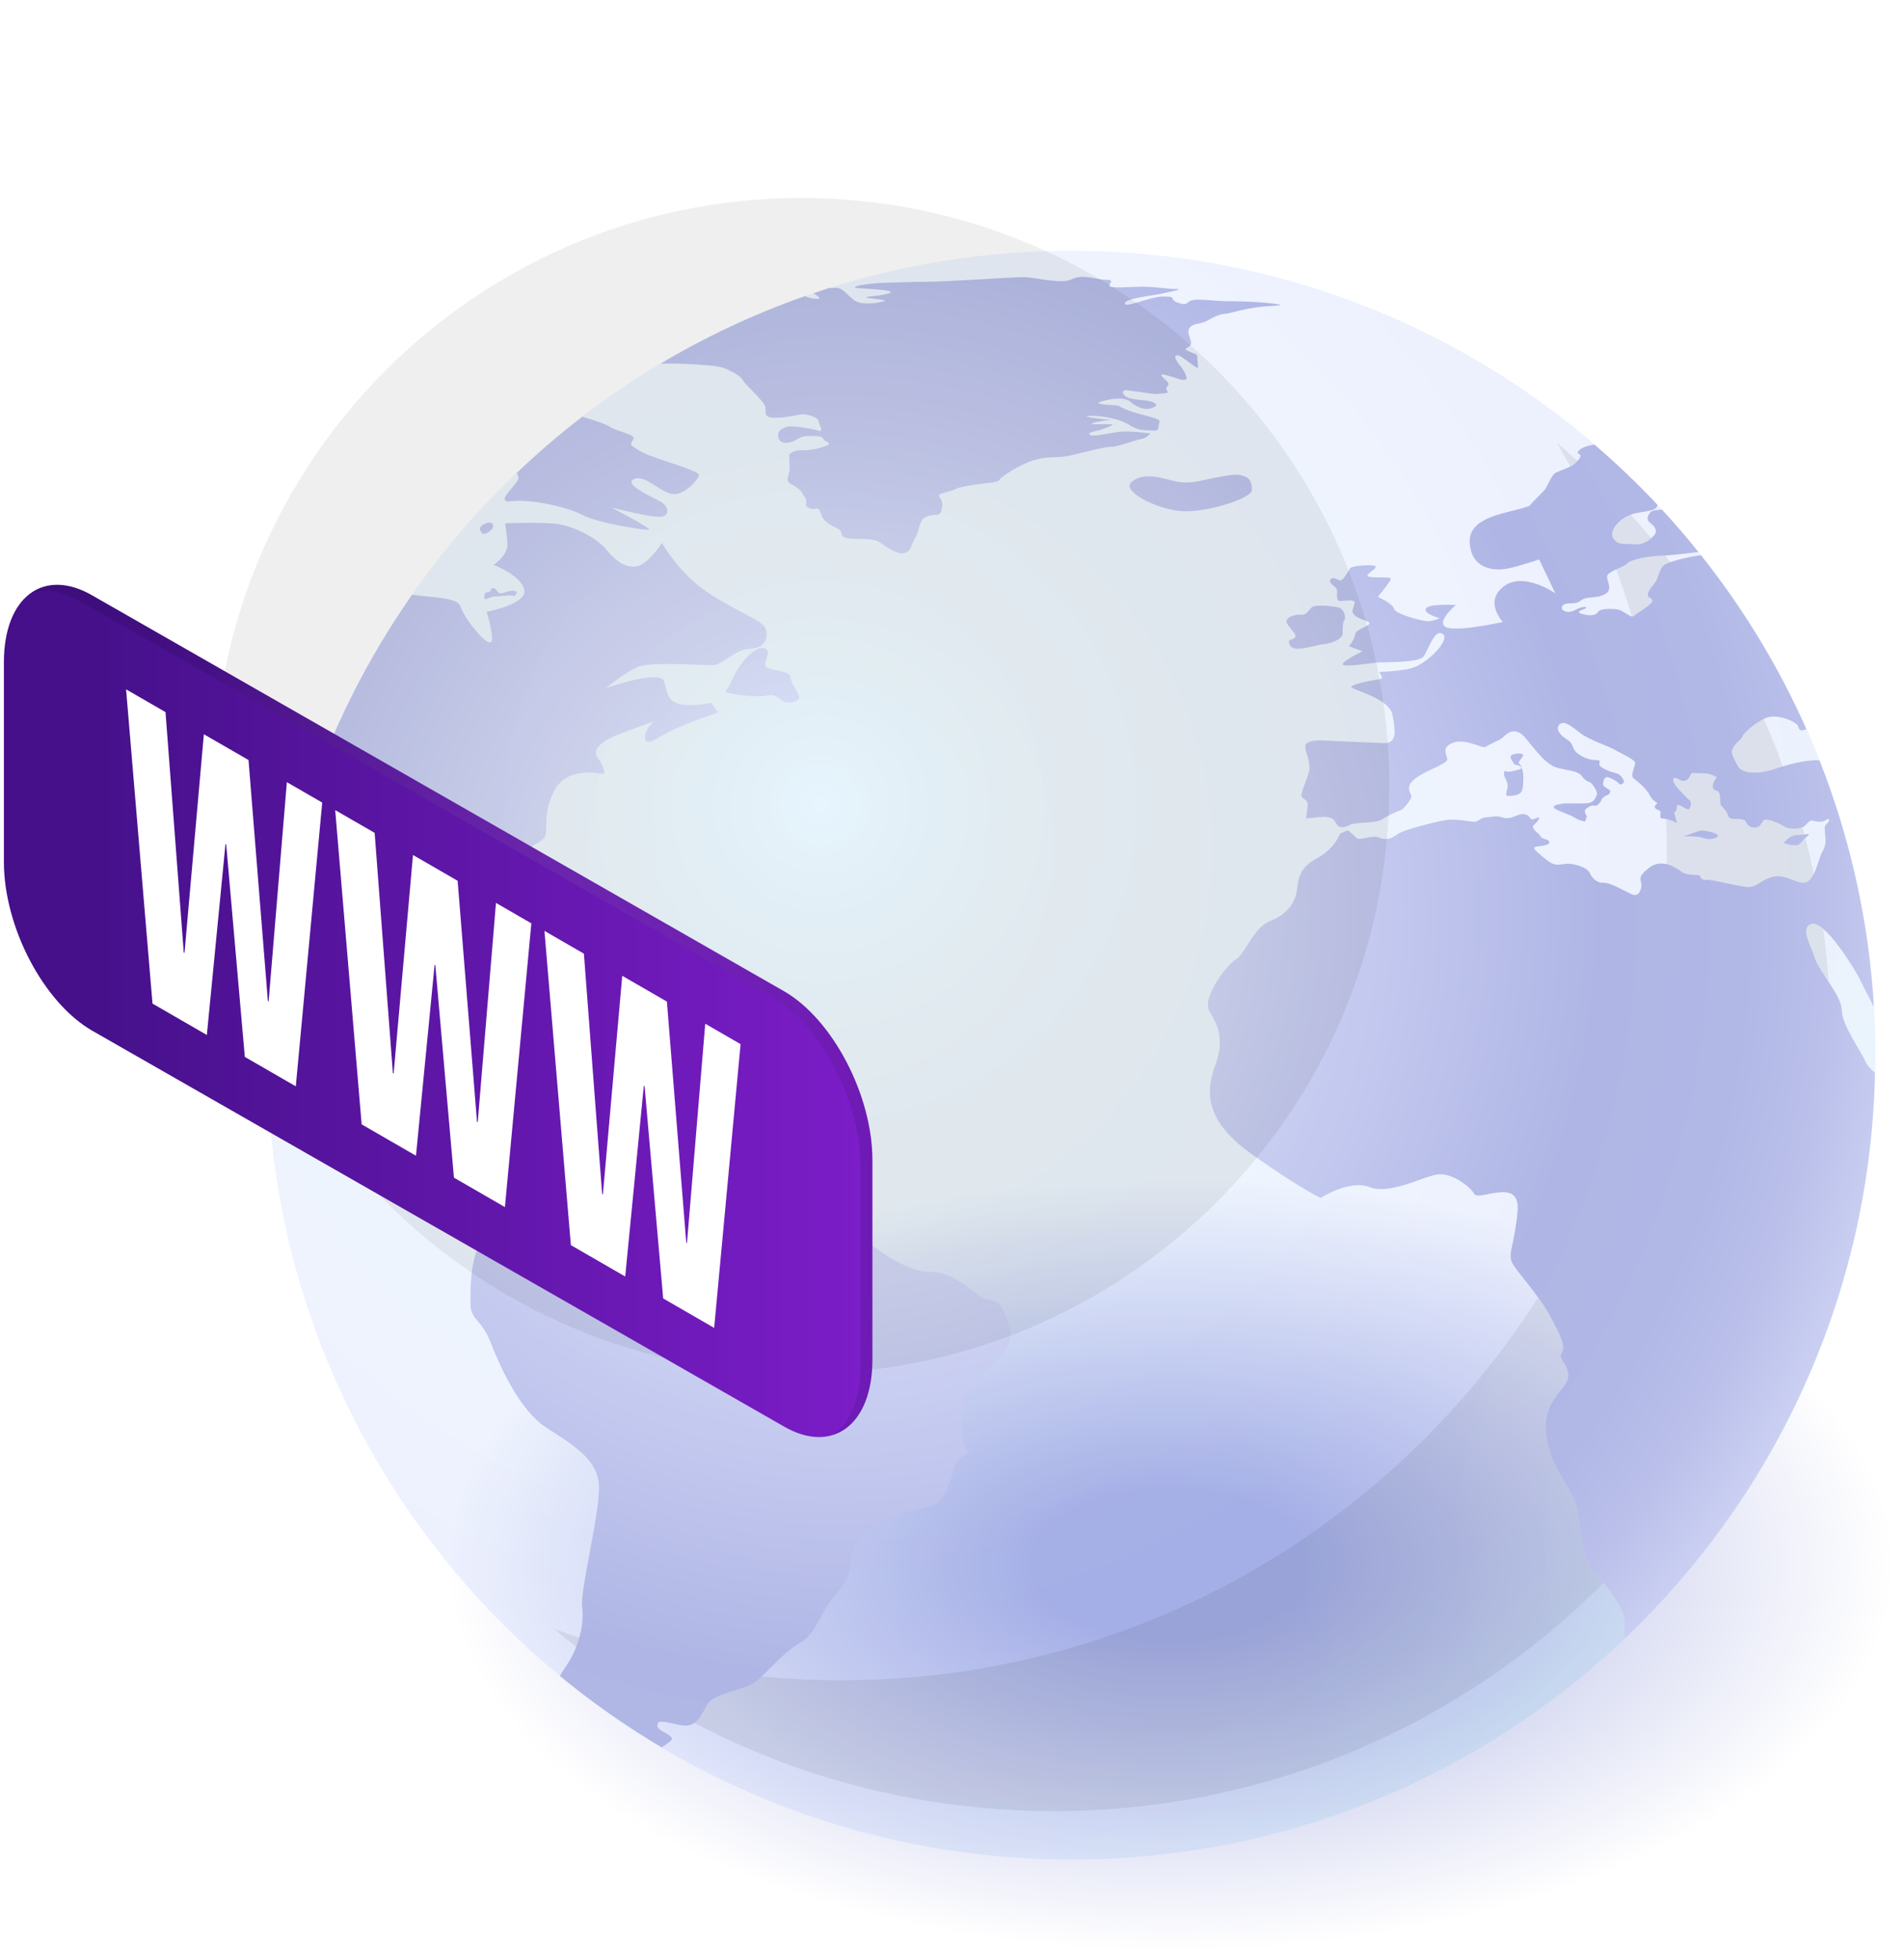
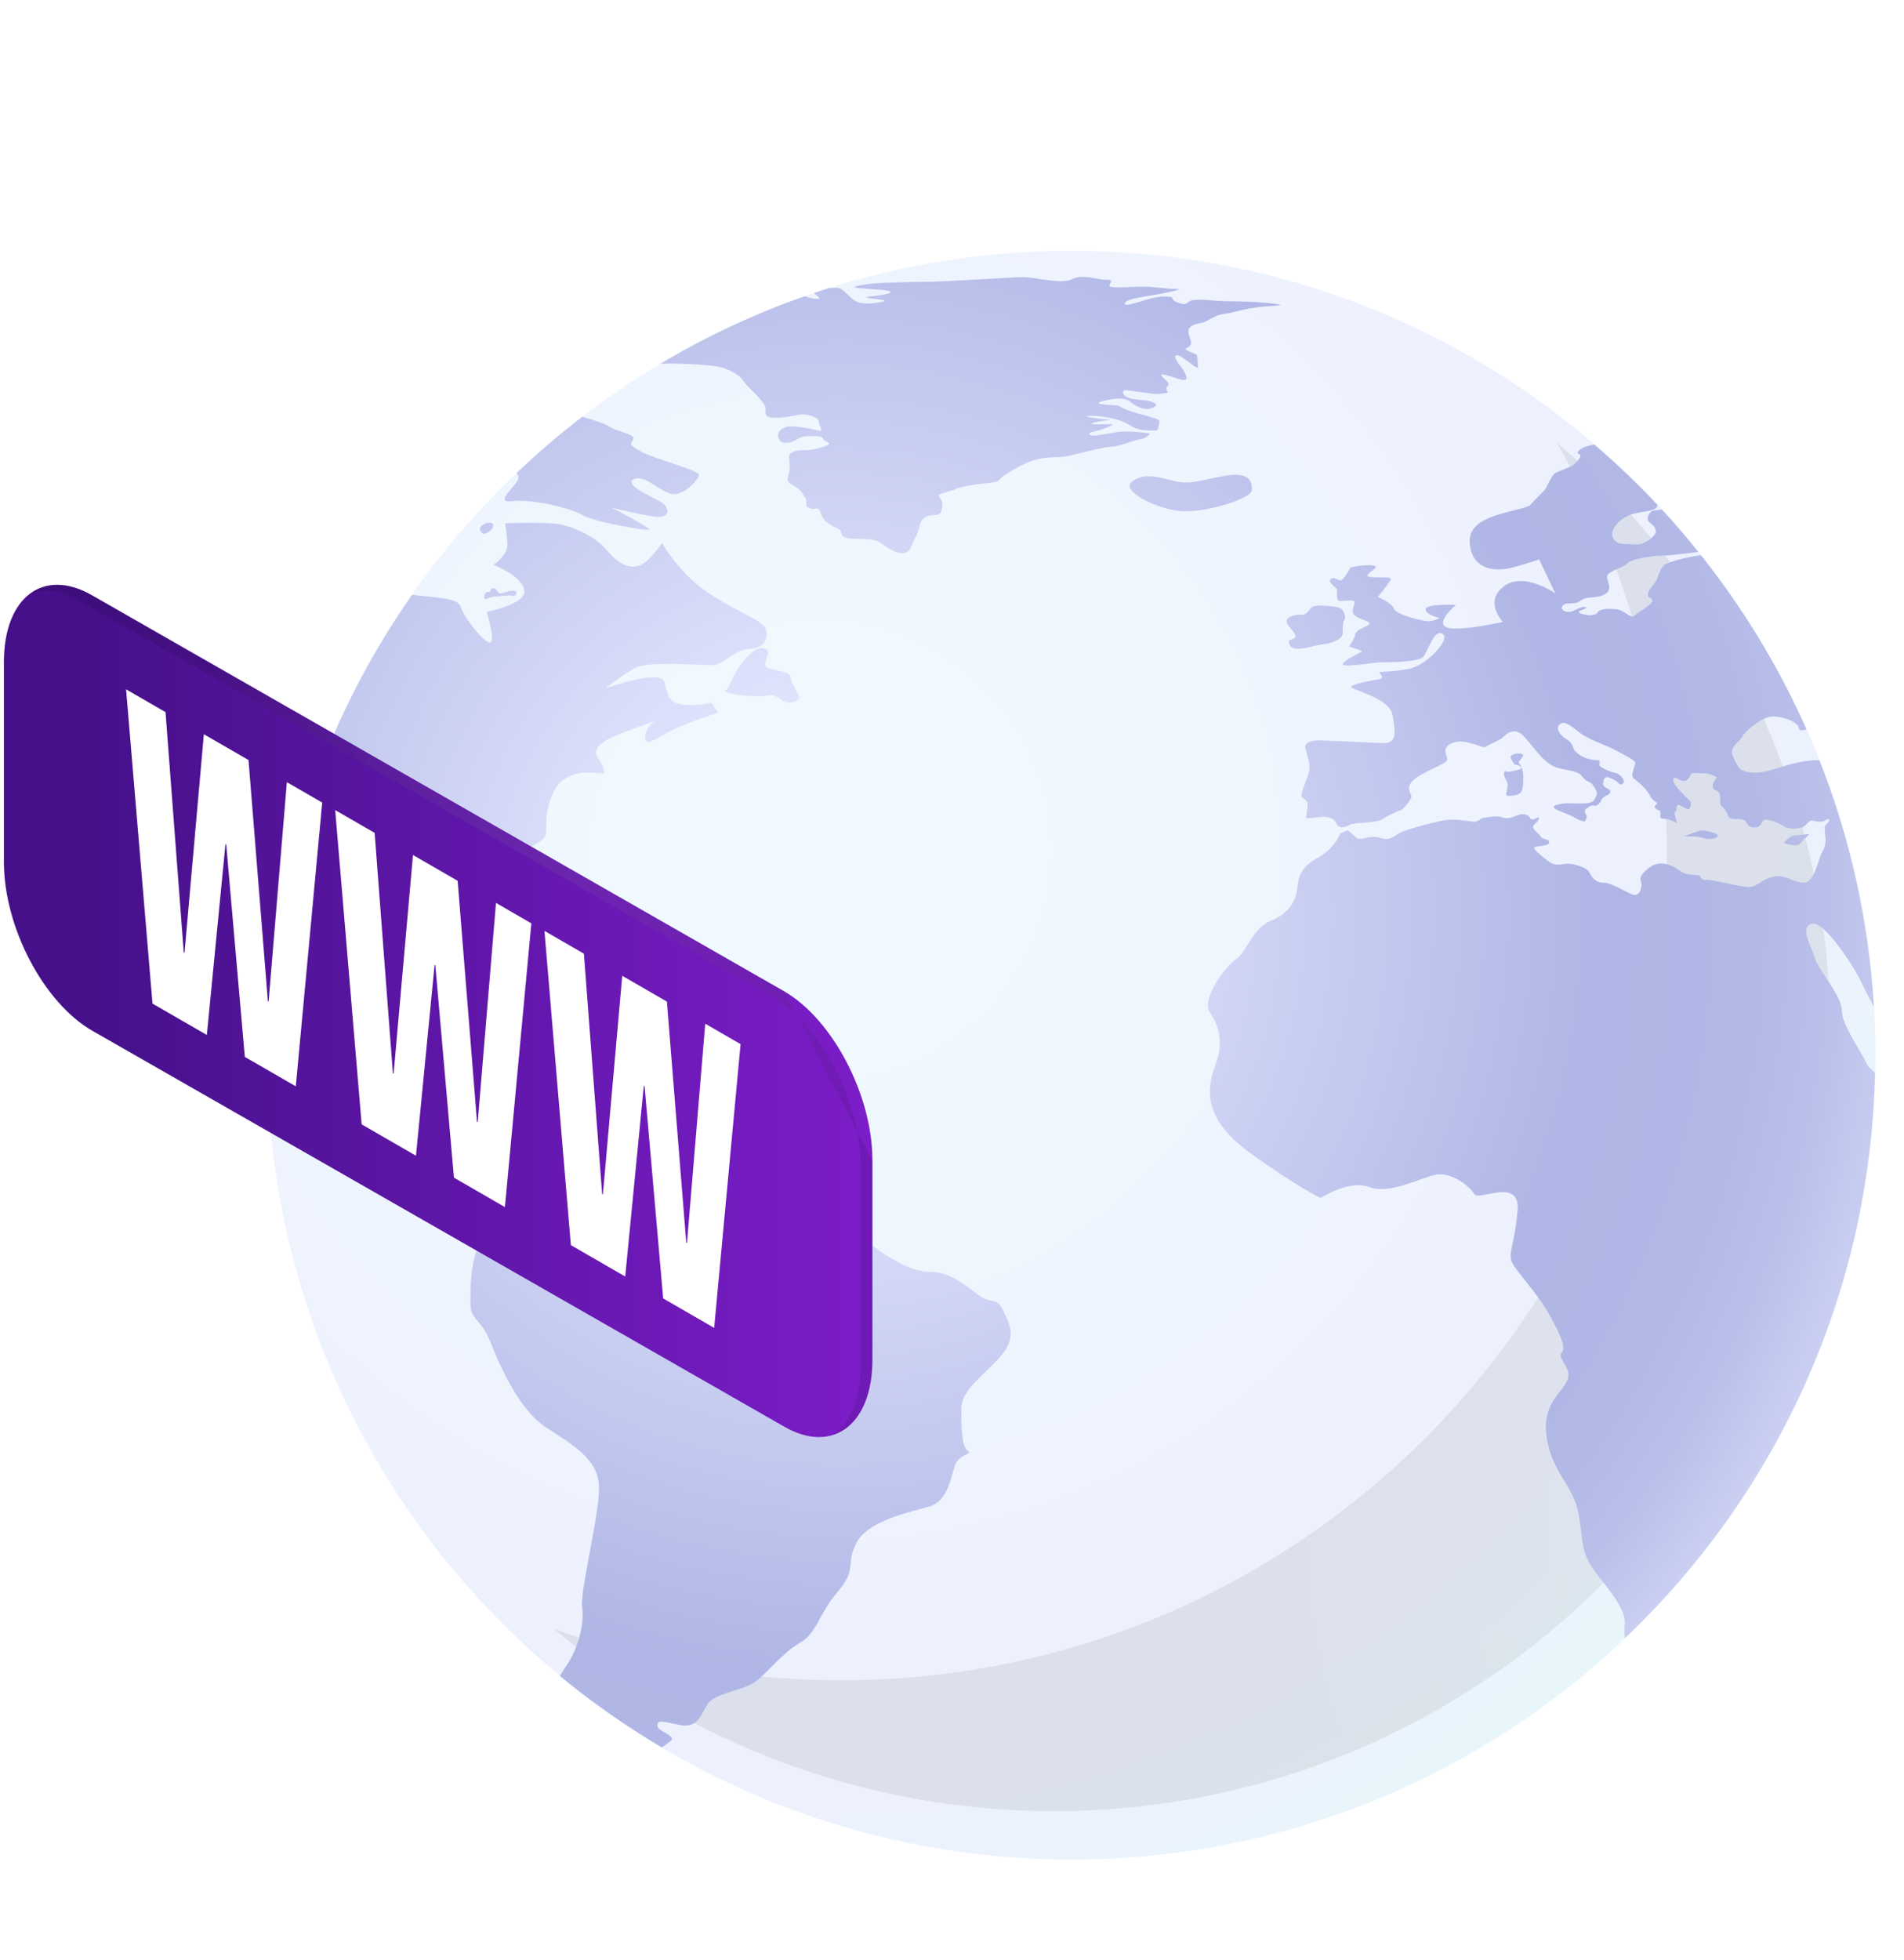
<svg xmlns="http://www.w3.org/2000/svg" width="103" height="106" viewBox="0 0 103 106" fill="none">
-   <path d="M63.337 105.627C84.829 105.627 102.252 96.222 102.252 84.619C102.252 73.017 84.829 63.611 63.337 63.611C41.845 63.611 24.422 73.017 24.422 84.619C24.422 96.222 41.845 105.627 63.337 105.627Z" fill="url(#paint0_radial_1080_975)" />
  <path d="M57.956 100.572C81.982 100.572 101.459 81.096 101.459 57.069C101.459 33.043 81.982 13.566 57.956 13.566C33.93 13.566 14.453 33.043 14.453 57.069C14.453 81.096 33.93 100.572 57.956 100.572Z" fill="url(#paint1_radial_1080_975)" fill-opacity="0.1" />
  <path opacity="0.7" d="M84.222 23.945C87.999 30.501 90.172 38.099 90.172 46.208C90.172 70.879 70.173 90.878 45.502 90.878C40.042 90.878 34.813 89.895 29.977 88.102C37.283 94.247 46.706 97.955 57.001 97.955C80.206 97.955 99.018 79.143 99.018 55.938C99.018 43.121 93.271 31.652 84.222 23.945Z" fill="url(#paint2_radial_1080_975)" fill-opacity="0.1" />
  <path d="M23.037 53.535C23.037 53.535 24.258 53.847 25.041 53.785C25.824 53.722 26.168 53.974 27.421 54.944C28.674 55.914 29.738 54.694 29.738 54.694C29.738 54.694 27.891 53.722 26.545 53.066C25.197 52.407 23.037 53.535 23.037 53.535ZM41.416 35.093C40.885 34.847 40.226 35.718 39.913 36.188C39.6 36.658 39.475 37.191 39.255 37.347C39.036 37.504 40.633 37.691 41.134 37.66C41.635 37.63 41.791 37.472 42.198 37.816C42.605 38.16 43.231 37.941 43.231 37.722C43.231 37.504 42.793 36.971 42.762 36.627C42.731 36.282 41.979 36.313 41.541 36.126C41.103 35.938 41.823 35.281 41.416 35.093ZM28.923 52.658C28.86 52.44 27.952 53.002 27.796 52.44C27.639 51.876 27.264 51.124 27.264 51.124L26.638 51.093C26.607 51.626 27.108 52.972 28.109 53.347C29.111 53.722 28.986 52.877 28.923 52.658ZM31.96 55.946C33.091 55.946 34.934 55.696 35.78 56.102C36.625 56.508 37.534 57.322 37.534 57.322C37.534 57.322 37.283 56.071 34.81 55.6C32.336 55.13 30.489 54.786 30.489 54.786C30.489 54.786 30.896 55.224 30.645 55.444C30.395 55.663 29.705 55.913 29.705 55.913L31.49 56.352C31.491 56.353 31.616 55.946 31.96 55.946ZM52.876 70.004C52.093 69.409 51.342 68.784 50.246 68.784C49.15 68.784 47.71 67.751 47.334 67.469C46.958 67.186 45.956 66.654 45.581 65.841C45.205 65.026 43.201 63.679 42.763 63.304C42.325 62.928 41.041 63.336 39.476 62.303C37.91 61.27 39.163 61.019 37.315 60.736C35.468 60.455 34.904 60.706 33.902 60.611C32.9 60.517 32.274 59.609 31.459 59.609C30.645 59.609 28.829 61.237 28.422 61.55C28.015 61.864 27.921 61.708 27.201 61.269C26.481 60.831 25.98 61.77 24.728 61.175C23.475 60.58 25.229 57.886 25.26 57.449C25.291 57.011 24.697 57.136 23.632 57.261C22.568 57.386 20.939 57.48 20.939 57.48C20.939 57.48 21.033 56.572 21.158 55.819C21.283 55.068 22.254 54.316 21.784 53.691C21.315 53.065 19.999 53.596 19.279 54.004C18.559 54.41 18.653 56.227 16.711 55.788C14.77 55.35 15.302 52.157 15.396 51.562C15.49 50.967 15.365 50.529 16.116 49.84C16.868 49.151 18.684 49.432 19.56 49.401C20.437 49.37 21.22 48.712 21.94 48.525C22.661 48.337 23.286 49.056 24.1 50.059C24.914 51.06 24.319 52.062 24.319 52.062C24.319 52.062 25.697 52.157 26.261 51.498C26.824 50.842 25.822 48.337 26.073 47.615C26.323 46.895 29.204 45.706 29.454 45.298C29.704 44.892 29.298 44.108 29.987 42.763C30.676 41.416 32.46 41.855 32.617 41.855C32.773 41.855 32.648 41.416 32.335 40.978C32.022 40.541 32.523 40.164 33.024 39.913C33.525 39.663 35.404 39.005 35.404 39.005C35.404 39.005 34.872 39.382 34.903 39.913C34.934 40.446 35.592 39.85 36.469 39.444C37.345 39.038 38.849 38.536 38.849 38.536L38.473 38.005C38.473 38.005 37.596 38.224 36.876 38.099C36.156 37.974 36.125 37.597 35.937 36.877C35.749 36.157 32.775 37.222 32.775 37.222C32.775 37.222 33.715 36.44 34.434 36.096C35.154 35.752 38.066 36.002 38.598 35.971C39.13 35.94 39.725 35.126 40.571 35.093C41.417 35.062 41.573 34.435 41.417 33.998C41.261 33.559 39.977 33.153 38.348 32.087C36.72 31.023 35.812 29.363 35.812 29.363C35.812 29.363 35.311 30.146 34.779 30.491C34.247 30.834 33.526 30.616 32.869 29.802C32.212 28.988 30.896 28.424 30.083 28.329C29.269 28.235 27.327 28.299 27.327 28.299C27.327 28.299 27.39 28.706 27.452 29.363C27.515 30.021 26.701 30.553 26.701 30.553C26.701 30.553 28.204 31.117 28.361 31.901C28.518 32.684 26.326 33.09 26.326 33.09C26.326 33.09 26.827 34.718 26.514 34.751C26.201 34.782 25.136 33.467 24.917 32.809C24.754 32.319 23.565 32.334 22.296 32.166C17.371 39.203 14.468 47.761 14.453 56.998C15.567 57.319 16.606 57.523 17.058 57.483C18.122 57.389 17.684 58.047 19.719 58.83C21.754 59.612 22.475 60.458 23.007 61.334C23.539 62.212 25.449 63.026 26.295 62.462C27.14 61.898 27.359 62.462 27.798 63.776C28.237 65.091 27.172 65.874 26.295 66.782C25.418 67.691 25.449 69.632 25.449 70.508C25.449 71.385 26.044 71.355 26.514 72.543C26.984 73.734 28.048 76.239 29.551 77.21C31.054 78.18 32.307 78.931 32.4 80.309C32.494 81.688 31.367 86.008 31.492 86.916C31.617 87.825 31.304 89.109 30.647 90.079C30.486 90.317 30.371 90.493 30.289 90.647C32.018 92.073 33.864 93.362 35.802 94.511C35.937 94.41 36.078 94.309 36.22 94.212C36.721 93.867 35.562 93.68 35.562 93.335C35.562 92.99 35.844 93.115 36.815 93.303C37.786 93.492 37.942 92.647 38.318 92.114C38.694 91.582 40.197 91.424 40.823 90.987C41.449 90.549 42.326 89.389 43.265 88.858C44.205 88.326 44.267 87.323 45.332 86.07C46.396 84.819 45.708 84.662 46.334 83.441C46.96 82.219 49.371 81.749 50.31 81.468C51.25 81.186 51.437 79.933 51.656 79.275C51.875 78.618 52.658 78.68 52.345 78.462C52.032 78.243 52.001 77.24 52.001 76.207C52.001 75.174 53.16 74.454 54.099 73.389C55.039 72.325 54.631 71.636 54.255 70.853C53.878 70.067 53.659 70.6 52.876 70.004ZM26.084 28.84C26.19 28.97 26.669 28.695 26.679 28.445C26.689 28.194 26.356 28.256 26.178 28.351C26 28.445 25.907 28.579 25.98 28.684C26.053 28.788 25.99 28.727 26.084 28.84ZM26.366 32.025C26.211 32.032 26.178 32.255 26.21 32.368C26.241 32.483 26.502 32.264 26.752 32.264C27.003 32.264 27.66 32.16 27.744 32.233C27.827 32.306 28.12 31.994 27.807 31.951C27.494 31.91 27.066 32.203 26.961 32.045C26.857 31.89 26.742 31.764 26.617 31.826C26.492 31.89 26.616 32.014 26.366 32.025ZM27.702 27.108C28.767 26.983 30.802 27.453 31.522 27.86C32.242 28.267 35.06 28.736 35.123 28.643C35.186 28.549 33.088 27.453 33.088 27.453C33.088 27.453 35.029 27.954 35.655 27.954C36.282 27.954 36.188 27.39 35.749 27.14C35.31 26.89 33.714 26.201 34.277 25.919C34.84 25.637 35.592 26.515 36.281 26.703C36.97 26.89 37.784 25.919 37.815 25.701C37.846 25.482 36.312 25.075 35.153 24.637C34.714 24.471 34.423 24.291 34.185 24.101C34.005 23.956 34.396 23.767 34.234 23.613C34.047 23.434 33.305 23.29 33.023 23.102C32.78 22.939 32.206 22.744 31.502 22.541C30.263 23.491 29.079 24.509 27.95 25.584C28.013 25.677 28.052 25.77 28.044 25.858C28.015 26.232 26.637 27.233 27.702 27.108ZM82.12 41.636C81.713 41.73 82.057 41.667 81.713 41.73C81.369 41.794 81.431 41.575 81.369 41.794C81.307 42.013 81.557 42.2 81.557 42.483C81.557 42.764 81.369 43.047 81.588 43.047C81.807 43.047 82.151 43.016 82.277 42.858C82.402 42.702 82.402 42.327 82.402 42.169C82.402 42.013 82.433 42.013 82.371 41.7C82.309 41.386 82.152 41.261 82.152 41.261C82.183 41.074 82.622 40.791 82.246 40.761C81.87 40.73 81.714 40.855 81.714 40.949C81.714 41.042 81.933 41.355 81.933 41.355L82.121 41.386C82.12 41.386 82.527 41.542 82.12 41.636ZM92.923 45.175C92.86 45.019 92.109 44.892 91.983 44.925C91.858 44.956 91.075 45.237 91.075 45.237C91.294 45.237 91.826 45.206 92.171 45.331C92.515 45.456 92.986 45.331 92.923 45.175ZM97.588 45.395C97.588 45.395 97.932 45.112 97.838 45.112C97.744 45.112 97.306 45.175 97.118 45.175C96.93 45.175 96.68 45.395 96.68 45.395L96.492 45.583C96.742 45.708 97.118 45.739 97.243 45.708C97.369 45.675 97.588 45.395 97.588 45.395ZM70.035 34.498C69.879 34.654 69.596 34.529 69.784 34.904C70.002 35.34 71.13 34.873 71.601 34.842C72.071 34.81 72.634 34.529 72.634 34.278C72.634 34.028 72.634 33.62 72.728 33.526C72.822 33.432 72.728 32.962 72.446 32.868C72.164 32.775 71.162 32.681 70.974 32.837C70.786 32.995 70.692 33.276 70.411 33.245C70.129 33.214 69.378 33.37 69.659 33.776C69.941 34.184 70.191 34.342 70.035 34.498ZM62.223 23.445C62.223 23.445 61.111 23.273 60.454 23.366C59.796 23.46 59.108 23.648 58.951 23.508C58.794 23.366 59.421 23.303 59.561 23.241C59.702 23.178 60.422 22.959 60.077 22.945C59.733 22.928 58.825 22.991 59.107 22.881C59.389 22.771 60.344 22.694 60.03 22.694C59.717 22.694 58.261 22.506 58.966 22.489C59.67 22.474 60.61 22.694 60.97 22.913C61.33 23.131 61.58 23.273 62.019 23.273C62.458 23.273 62.645 23.366 62.661 23.116C62.677 22.866 62.849 22.756 62.536 22.646C62.223 22.537 61.8 22.427 61.503 22.349C61.206 22.271 60.564 22.02 60.548 21.959C60.532 21.895 58.904 21.912 59.608 21.707C60.313 21.505 60.908 21.505 61.158 21.738C61.408 21.974 61.909 22.209 62.27 22.084C62.63 21.959 62.63 21.849 62.286 21.724C61.941 21.599 61.127 21.66 60.861 21.41C60.595 21.16 60.877 21.098 60.877 21.098L62.521 21.317C62.521 21.317 63.163 21.27 63.178 21.223C63.194 21.175 62.99 21.05 63.162 20.878C63.334 20.706 63.021 20.566 62.849 20.346C62.677 20.128 63.334 20.363 63.538 20.424C63.741 20.488 64.305 20.721 64.165 20.331C64.024 19.939 63.82 19.782 63.695 19.578C63.57 19.375 63.492 19.218 63.711 19.218C63.931 19.218 64.807 20.049 64.807 19.86C64.807 19.672 64.76 19.345 64.76 19.25C64.76 19.155 64.651 19.155 64.275 18.983C63.899 18.811 64.431 18.843 64.431 18.561C64.431 18.279 64.165 17.965 64.353 17.73C64.541 17.495 64.823 17.526 65.104 17.433C65.386 17.338 65.761 17.026 66.216 16.979C66.67 16.931 66.764 16.837 67.703 16.666C68.643 16.494 69.864 16.556 68.94 16.43C68.017 16.305 66.78 16.29 66.294 16.29C65.808 16.29 64.807 16.148 64.478 16.242C64.149 16.337 64.259 16.572 63.711 16.367C63.163 16.163 63.742 16.038 62.96 16.038C62.177 16.038 60.831 16.697 60.847 16.415C60.863 16.133 62.334 15.992 62.757 15.898C63.18 15.803 64.119 15.632 63.649 15.632C63.179 15.632 62.444 15.507 61.817 15.507C61.191 15.507 60.032 15.617 60.017 15.46C60.001 15.303 60.33 15.13 59.829 15.13C59.328 15.13 58.577 14.802 57.997 15.1C57.418 15.396 55.993 14.989 55.383 14.989C54.772 14.989 51.109 15.241 50.201 15.241C49.293 15.241 48.291 15.287 47.681 15.303C47.071 15.319 45.724 15.523 46.444 15.585C47.165 15.649 48.417 15.68 48.15 15.836C47.884 15.992 46.82 16.024 46.866 16.087C46.913 16.149 48.197 16.212 47.79 16.305C47.383 16.399 46.553 16.541 46.146 16.195C45.739 15.851 45.567 15.569 45.238 15.569C45.151 15.569 45.006 15.573 44.843 15.581C44.565 15.668 44.292 15.767 44.017 15.86C44.211 16.003 44.472 16.163 44.252 16.163C44.014 16.163 43.777 16.127 43.539 16.02C40.802 16.982 38.19 18.206 35.734 19.669C36.477 19.657 37.11 19.674 37.739 19.716C38.412 19.764 38.929 19.811 39.242 19.936C39.555 20.061 40.072 20.328 40.197 20.578C40.322 20.828 41.356 21.704 41.403 22.017C41.45 22.331 41.262 22.596 41.951 22.596C42.64 22.596 43.219 22.393 43.47 22.409C43.72 22.424 44.268 22.566 44.284 22.785C44.3 23.003 44.628 23.395 44.253 23.285C43.877 23.175 42.844 23.003 42.578 23.081C42.312 23.16 42.124 23.285 42.093 23.474C42.062 23.662 42.14 24.021 42.641 23.944C43.142 23.866 43.173 23.584 43.737 23.584C44.3 23.584 44.473 23.584 44.551 23.756C44.629 23.927 45.193 23.959 44.551 24.163C43.909 24.366 43.628 24.351 43.299 24.351C42.97 24.351 42.688 24.538 42.688 24.633C42.688 24.727 42.719 25.07 42.719 25.352C42.719 25.634 42.5 25.916 42.672 26.088C42.844 26.261 43.22 26.355 43.392 26.668C43.564 26.98 43.58 26.84 43.611 27.09C43.642 27.34 43.501 27.357 43.83 27.497C44.159 27.639 44.237 27.262 44.425 27.826C44.613 28.39 45.333 28.532 45.459 28.688C45.584 28.843 45.396 29.078 46.007 29.125C46.617 29.172 47.26 29.095 47.635 29.36C48.011 29.627 48.559 30.018 48.935 29.909C49.311 29.799 49.264 29.502 49.53 29.047C49.796 28.593 49.671 28.14 50.14 27.936C50.61 27.733 50.876 28.061 50.97 27.419C51.064 26.777 50.359 26.84 51.236 26.605C52.113 26.37 51.299 26.495 52.269 26.293C53.24 26.09 53.944 26.151 54.069 25.948C54.194 25.744 55.353 25.009 56.12 24.837C56.887 24.665 57.2 24.79 57.842 24.648C58.484 24.508 59.799 24.148 60.112 24.163C60.425 24.18 61.333 23.82 61.693 23.756C62.05 23.695 62.223 23.445 62.223 23.445ZM67.718 26.514C67.749 26.044 67.592 25.512 66.309 25.73C65.025 25.95 64.556 26.169 63.835 26.076C63.115 25.982 61.956 25.418 61.205 26.076C60.653 26.558 62.52 27.515 63.835 27.64C65.15 27.765 67.686 26.983 67.718 26.514ZM100.928 57.438C100.678 56.853 99.634 55.434 99.634 54.642C99.634 53.849 98.381 52.513 98.172 51.803C97.963 51.093 97.337 50.175 98.005 49.965C98.673 49.757 100.301 52.303 100.677 53.096C100.8 53.358 101.064 53.862 101.369 54.447C101.091 49.769 100.069 45.292 98.427 41.129C98.318 41.117 98.21 41.112 98.103 41.12C97.258 41.184 96.647 41.386 95.849 41.638C95.051 41.888 94.252 41.825 94.033 41.465C93.814 41.105 93.657 40.745 93.689 40.62C93.792 40.208 94.19 40.041 94.268 39.822C94.346 39.603 95.114 38.946 95.661 38.789C96.209 38.633 97.227 39.025 97.289 39.322C97.34 39.563 97.498 39.514 97.723 39.447C96.219 36.057 94.295 32.898 92.016 30.03C91.216 30.123 90.144 30.424 89.993 30.585C89.79 30.805 89.743 31.07 89.633 31.337C89.523 31.602 89.179 31.869 89.148 32.12C89.117 32.37 89.304 32.261 89.383 32.464C89.461 32.667 88.585 33.136 88.396 33.309C88.208 33.48 87.895 32.995 87.41 32.949C86.925 32.901 86.517 32.949 86.423 33.12C86.329 33.292 85.954 33.324 85.562 33.199C85.171 33.074 85.64 32.995 85.781 32.901C85.922 32.807 85.624 32.761 85.202 32.995C84.779 33.23 84.418 32.998 84.497 32.824C84.653 32.478 85.139 32.776 85.499 32.495C85.859 32.212 86.313 32.401 86.798 32.151C87.284 31.901 86.924 31.462 86.939 31.18C86.955 30.898 87.831 30.695 88.05 30.459C88.269 30.224 89.412 30.052 89.897 30.052C90.202 30.052 91.058 29.959 91.877 29.855C91.244 29.067 90.586 28.299 89.9 27.558C89.637 27.599 89.422 27.579 89.302 27.688C89.146 27.828 89.036 28.11 89.255 28.267C89.474 28.424 89.693 28.689 89.505 28.924C89.317 29.159 88.926 29.488 88.409 29.441C87.893 29.393 87.846 29.456 87.595 29.378L87.532 29.361C87.282 29.221 87.109 28.971 87.282 28.625C87.454 28.282 87.736 28.062 88.049 27.905C88.362 27.75 88.832 27.701 89.067 27.654C89.302 27.608 89.599 27.561 89.646 27.372C89.652 27.349 89.667 27.338 89.677 27.322C88.596 26.169 87.453 25.076 86.253 24.047C86.168 24.059 86.078 24.075 85.966 24.101C85.434 24.226 85.215 24.508 85.434 24.57C85.653 24.634 85.277 25.009 85.121 25.134C84.964 25.259 84.338 25.479 84.15 25.573C83.962 25.666 83.743 26.198 83.618 26.418C83.519 26.591 83.086 26.942 82.754 27.345C82.728 27.357 82.704 27.367 82.678 27.378C81.718 27.753 79.422 27.878 79.505 29.34C79.589 30.8 80.841 30.884 81.509 30.759C82.177 30.634 83.262 30.258 83.262 30.258L84.139 32.094C84.139 32.094 82.427 30.884 81.342 31.718C80.257 32.553 81.3 33.639 81.3 33.639C81.3 33.639 78.878 34.182 78.252 33.931C77.625 33.681 78.753 32.721 78.753 32.721C78.753 32.721 77.208 32.636 77.125 32.929C77.041 33.221 77.877 33.431 77.877 33.431C77.877 33.431 77.585 33.597 77.251 33.597C76.917 33.597 75.498 33.221 75.414 32.929C75.33 32.638 74.537 32.282 74.537 32.282C74.537 32.282 75.017 31.698 75.1 31.552C75.184 31.407 75.309 31.323 75.184 31.259C75.059 31.197 73.973 31.28 73.973 31.134C73.973 30.988 74.495 30.759 74.411 30.634C74.327 30.509 73.117 30.591 73.033 30.738C72.95 30.884 72.699 31.323 72.553 31.384C72.407 31.448 72.198 31.155 71.989 31.322C71.781 31.488 72.302 31.759 72.323 31.886C72.344 32.011 72.281 32.428 72.407 32.49C72.532 32.553 73.305 32.365 73.283 32.594C73.262 32.825 73.033 33.053 73.283 33.283C73.534 33.514 74.16 33.596 74.076 33.742C73.992 33.889 73.345 34.035 73.304 34.328C73.262 34.62 72.97 34.953 72.97 34.953L73.701 35.224C73.701 35.224 72.469 35.83 72.657 35.955C72.845 36.08 74.223 35.85 74.557 35.83C74.891 35.809 76.728 35.85 76.999 35.517C77.27 35.182 77.583 33.992 78.043 34.285C78.502 34.577 77.166 35.975 76.269 36.163C75.371 36.352 74.745 36.309 74.641 36.352C74.537 36.394 75.017 36.685 74.558 36.748C74.099 36.812 73.18 36.998 73.096 37.145C73.013 37.291 75.163 37.73 75.33 38.669C75.497 39.608 75.58 40.233 74.808 40.193C74.036 40.151 71.927 40.068 71.531 40.047C71.134 40.026 70.654 40.089 70.612 40.339C70.57 40.589 70.925 41.236 70.82 41.696C70.716 42.154 70.382 42.822 70.403 43.032C70.424 43.24 70.779 43.199 70.737 43.594C70.695 43.992 70.653 44.263 70.653 44.263C70.653 44.263 70.924 44.242 71.3 44.2C71.676 44.157 72.114 44.157 72.26 44.492C72.406 44.825 72.698 44.783 73.012 44.617C73.325 44.45 74.389 44.553 74.786 44.303C75.183 44.053 75.621 43.864 75.767 43.824C75.913 43.782 76.31 43.281 76.352 43.114C76.394 42.947 75.976 42.654 76.456 42.196C76.936 41.736 78.314 41.319 78.293 41.069C78.272 40.818 77.938 40.422 78.606 40.17C79.274 39.92 80.234 40.505 80.36 40.401C80.485 40.297 81.111 40.045 81.278 39.9C81.445 39.754 81.904 39.211 82.489 39.879C83.074 40.547 83.595 41.382 84.326 41.548C85.057 41.715 85.391 41.715 85.599 42.008C85.808 42.3 86.017 42.258 86.142 42.425C86.267 42.593 86.455 42.885 86.371 43.011C86.288 43.136 86.308 43.303 86.037 43.407C85.766 43.511 84.826 43.407 84.492 43.469C84.158 43.532 83.991 43.575 84.075 43.7C84.159 43.825 84.889 44.033 85.181 44.221C85.473 44.41 85.745 44.431 85.745 44.431L85.849 44.16C85.849 44.16 85.661 43.889 85.766 43.783C85.87 43.679 86.1 43.513 86.246 43.575C86.392 43.638 86.622 43.344 86.622 43.282C86.622 43.219 86.831 43.032 86.936 43.011C87.04 42.99 87.207 42.803 87.04 42.699C86.873 42.594 86.696 42.541 86.727 42.343C86.758 42.145 86.811 41.958 87.071 42.062C87.332 42.166 87.53 42.301 87.593 42.395C87.656 42.489 87.896 42.364 87.843 42.228C87.791 42.093 87.666 41.864 87.363 41.8C87.061 41.737 86.58 41.519 86.528 41.383C86.476 41.248 86.705 41.102 86.267 41.102C85.829 41.102 85.233 40.778 85.119 40.465C85.004 40.151 84.942 40.109 84.701 39.953C84.461 39.797 84.106 39.431 84.367 39.181C84.628 38.931 85.035 39.306 85.505 39.661C85.974 40.017 87.039 40.371 87.3 40.528C87.561 40.684 88.459 41.081 88.459 41.258C88.459 41.435 88.167 41.968 88.386 42.114C88.605 42.261 89.085 42.688 89.221 42.971C89.356 43.252 89.565 43.377 89.638 43.419C89.711 43.462 89.409 43.577 89.555 43.722C89.701 43.868 89.847 43.764 89.826 44.026C89.805 44.286 89.816 44.255 90.077 44.286C90.338 44.318 90.661 44.474 90.713 44.517C90.765 44.559 90.494 43.891 90.619 43.891C90.744 43.891 90.65 43.568 90.775 43.535C90.9 43.505 91.328 43.88 91.391 43.745C91.454 43.608 91.547 43.389 91.391 43.275C91.235 43.16 90.963 42.846 90.859 42.742C90.755 42.639 90.421 42.263 90.536 42.105C90.651 41.949 90.901 42.315 91.172 42.221C91.443 42.127 91.422 41.803 91.579 41.803C91.736 41.803 91.809 41.825 92.174 41.825C92.539 41.825 92.873 42.033 92.873 42.033C92.873 42.033 92.602 42.367 92.665 42.597C92.728 42.828 92.999 42.66 93.041 43.026C93.083 43.391 93.031 43.495 93.135 43.599C93.239 43.705 93.448 43.934 93.469 44.08C93.49 44.225 93.646 44.298 93.845 44.298C94.043 44.298 94.377 44.267 94.461 44.465C94.545 44.663 94.722 44.789 95.014 44.748C95.306 44.706 95.306 44.34 95.505 44.331C95.703 44.321 96.204 44.486 96.517 44.696C96.83 44.904 97.415 44.81 97.581 44.706C97.748 44.602 97.863 44.319 98.093 44.392C98.322 44.465 98.615 44.465 98.74 44.371C98.865 44.278 99.001 44.267 98.938 44.413C98.875 44.559 98.688 44.611 98.709 44.789C98.73 44.967 98.709 45.029 98.74 45.206C98.771 45.383 98.792 45.718 98.584 46.062C98.375 46.407 98.177 47.648 97.655 47.733C97.133 47.816 96.59 47.242 95.891 47.429C95.192 47.617 95.025 48.025 94.482 47.972C93.939 47.92 92.488 47.535 92.301 47.587C92.113 47.639 91.957 47.441 91.957 47.367C91.957 47.294 91.258 47.367 90.976 47.158C90.694 46.95 89.921 46.397 89.233 46.919C88.544 47.441 88.774 47.587 88.795 47.806C88.816 48.025 88.69 48.547 88.283 48.37C87.876 48.193 87.104 47.722 86.738 47.743C86.373 47.764 86.112 47.472 85.987 47.191C85.862 46.908 85.068 46.669 84.703 46.721C84.338 46.773 84.066 46.836 83.711 46.544C83.356 46.252 82.949 45.959 83.001 45.844C83.053 45.73 83.773 45.792 83.805 45.574C83.836 45.355 83.44 45.428 83.336 45.239C83.231 45.051 83.159 45.062 83.054 44.937C82.949 44.812 82.866 44.697 83.012 44.581C83.158 44.467 83.304 44.269 83.252 44.217C83.2 44.164 82.897 44.414 82.803 44.279C82.709 44.144 82.584 43.998 82.292 44.039C82 44.081 81.697 44.343 81.301 44.217C80.904 44.092 80.768 44.185 80.414 44.206C80.059 44.227 79.996 44.447 79.756 44.447C79.516 44.447 78.744 44.248 78.097 44.373C77.45 44.498 75.926 44.885 75.603 45.114C75.279 45.343 75.05 45.469 74.611 45.303C74.173 45.136 73.557 45.49 73.39 45.324C73.223 45.157 72.91 44.907 72.91 44.907L72.493 45.084C72.493 45.084 72.242 45.877 71.24 46.42C70.238 46.964 70.238 47.59 70.155 48.173C70.071 48.758 69.696 49.426 68.736 49.801C67.776 50.178 67.4 51.554 66.857 51.889C66.314 52.222 64.978 54.017 65.438 54.727C65.897 55.438 66.231 56.273 65.772 57.525C65.313 58.776 64.937 60.447 67.693 62.408C70.448 64.371 71.45 64.788 71.45 64.788C71.45 64.788 72.995 63.786 74.08 64.204C75.165 64.621 76.836 63.703 77.67 63.535C78.505 63.368 79.507 64.162 79.757 64.579C80.008 64.996 82.262 63.62 82.095 65.498C81.928 67.376 81.553 67.793 81.803 68.294C82.053 68.796 83.181 69.965 83.807 71.091C84.433 72.219 84.726 72.886 84.475 73.178C84.225 73.471 85.017 73.93 84.809 74.597C84.601 75.266 83.348 75.891 83.682 77.812C84.016 79.733 85.101 80.317 85.394 81.862C85.686 83.406 85.436 83.948 86.437 85.201C87.439 86.454 87.94 87.206 87.898 87.832C87.878 88.13 87.86 88.391 87.904 88.6C96.03 80.876 101.169 70.052 101.427 58.02C101.198 57.831 101.014 57.639 100.928 57.438Z" fill="url(#paint3_radial_1080_975)" />
  <g opacity="0.6" filter="url(#filter0_f_1080_975)">
-     <path d="M43.355 74.309C60.917 74.309 75.155 60.072 75.155 42.509C75.155 24.946 60.917 10.709 43.355 10.709C25.792 10.709 11.555 24.946 11.555 42.509C11.555 60.072 25.792 74.309 43.355 74.309Z" fill="url(#paint4_radial_1080_975)" fill-opacity="0.1" />
-   </g>
+     </g>
  <path d="M0.211 46.618V35.814C0.211 32.296 2.35 30.679 4.988 32.202L42.417 53.613C45.045 55.13 47.194 59.238 47.194 62.741V73.545C47.194 77.048 45.044 78.674 42.417 77.157L4.988 55.746C2.35 54.223 0.211 50.136 0.211 46.618Z" fill="url(#paint5_linear_1080_975)" />
-   <path d="M42.414 53.614L4.985 32.203C3.708 31.466 2.552 31.47 1.695 32.063C2.455 31.823 3.368 31.953 4.351 32.521L41.78 53.932C44.408 55.449 46.557 59.557 46.557 63.06V73.864C46.557 75.674 45.98 76.977 45.063 77.61C46.344 77.204 47.192 75.746 47.192 73.547V62.743C47.191 59.239 45.041 55.131 42.414 53.614Z" fill="url(#paint6_radial_1080_975)" fill-opacity="0.1" />
+   <path d="M42.414 53.614L4.985 32.203C3.708 31.466 2.552 31.47 1.695 32.063C2.455 31.823 3.368 31.953 4.351 32.521L41.78 53.932C44.408 55.449 46.557 59.557 46.557 63.06V73.864C46.557 75.674 45.98 76.977 45.063 77.61C46.344 77.204 47.192 75.746 47.192 73.547V62.743Z" fill="url(#paint6_radial_1080_975)" fill-opacity="0.1" />
  <path d="M6.82 37.283L8.954 38.515L9.941 51.514L9.981 51.537L11.028 39.712L13.444 41.107L14.491 54.141L14.531 54.164L15.518 42.304L17.431 43.408L16.002 58.755L13.244 57.163L12.237 45.677L12.197 45.654L11.19 55.978L8.25 54.281L6.82 37.283Z" fill="white" />
  <path d="M18.133 43.815L20.267 45.046L21.254 58.045L21.294 58.069L22.341 46.243L24.757 47.639L25.804 60.672L25.844 60.695L26.831 48.835L28.744 49.94L27.315 65.287L24.557 63.694L23.55 52.209L23.51 52.185L22.503 62.509L19.564 60.812L18.133 43.815Z" fill="white" />
  <path d="M29.453 50.348L31.587 51.58L32.574 64.579L32.614 64.602L33.661 52.777L36.077 54.172L37.124 67.206L37.164 67.229L38.151 55.369L40.063 56.473L38.634 71.82L35.876 70.227L34.869 58.741L34.829 58.718L33.822 69.041L30.882 67.344L29.453 50.348Z" fill="white" />
  <defs>
    <filter id="filter0_f_1080_975" x="1.555" y="0.709" width="83.602" height="83.6" filterUnits="userSpaceOnUse" color-interpolation-filters="sRGB">
      <feFlood flood-opacity="0" result="BackgroundImageFix" />
      <feBlend mode="normal" in="SourceGraphic" in2="BackgroundImageFix" result="shape" />
      <feGaussianBlur stdDeviation="5" result="effect1_foregroundBlur_1080_975" />
    </filter>
    <radialGradient id="paint0_radial_1080_975" cx="0" cy="0" r="1" gradientUnits="userSpaceOnUse" gradientTransform="translate(63.337 84.62) scale(38.914 21.009)">
      <stop offset="0.192" stop-color="#AFB6E5" />
      <stop offset="1" stop-color="white" />
    </radialGradient>
    <radialGradient id="paint1_radial_1080_975" cx="0" cy="0" r="1" gradientUnits="userSpaceOnUse" gradientTransform="translate(44.442 46.062) scale(62.527 62.527)">
      <stop offset="0.141" stop-color="#66CCFF" />
      <stop offset="0.702" stop-color="#5277F7" />
      <stop offset="0.801" stop-color="#5079F5" />
      <stop offset="0.859" stop-color="#4781F0" />
      <stop offset="0.907" stop-color="#398FE8" />
      <stop offset="0.949" stop-color="#25A3DC" />
      <stop offset="0.986" stop-color="#0BBCCC" />
      <stop offset="1" stop-color="#00C7C5" />
    </radialGradient>
    <radialGradient id="paint2_radial_1080_975" cx="0" cy="0" r="1" gradientUnits="userSpaceOnUse" gradientTransform="translate(104.45 83.337) scale(51.353 51.353)">
      <stop stop-color="#AFB6E5" />
      <stop offset="0.066" stop-color="#8D92B8" />
      <stop offset="0.142" stop-color="#6C708D" />
      <stop offset="0.223" stop-color="#4F5267" />
      <stop offset="0.309" stop-color="#363947" />
      <stop offset="0.402" stop-color="#22242D" />
      <stop offset="0.504" stop-color="#131419" />
      <stop offset="0.62" stop-color="#08090B" />
      <stop offset="0.761" stop-color="#020202" />
      <stop offset="1" />
    </radialGradient>
    <radialGradient id="paint3_radial_1080_975" cx="0" cy="0" r="1" gradientUnits="userSpaceOnUse" gradientTransform="translate(45.349 49.476) scale(58.855 58.855)">
      <stop offset="0.141" stop-color="#E5E9FF" />
      <stop offset="0.702" stop-color="#AFB6E5" />
      <stop offset="0.837" stop-color="#B1B8E6" />
      <stop offset="0.916" stop-color="#BAC0EA" />
      <stop offset="0.98" stop-color="#C8CDF1" />
      <stop offset="1" stop-color="#CED3F4" />
    </radialGradient>
    <radialGradient id="paint4_radial_1080_975" cx="0" cy="0" r="1" gradientUnits="userSpaceOnUse" gradientTransform="translate(44.38 43.527) scale(23.249 23.249)">
      <stop offset="0.005" stop-color="#66CCFF" />
      <stop offset="0.019" stop-color="#62C4F5" />
      <stop offset="0.094" stop-color="#4E9BC2" />
      <stop offset="0.175" stop-color="#3B7694" />
      <stop offset="0.259" stop-color="#2B566C" />
      <stop offset="0.348" stop-color="#1E3C4A" />
      <stop offset="0.442" stop-color="#13262F" />
      <stop offset="0.544" stop-color="#0A151A" />
      <stop offset="0.658" stop-color="#05090B" />
      <stop offset="0.792" stop-color="#010203" />
      <stop offset="1" />
    </radialGradient>
    <linearGradient id="paint5_linear_1080_975" x1="0.211" y1="54.678" x2="47.195" y2="54.678" gradientUnits="userSpaceOnUse">
      <stop offset="0.096" stop-color="#45108A" />
      <stop offset="1" stop-color="#7C1DC9" />
    </linearGradient>
    <radialGradient id="paint6_radial_1080_975" cx="0" cy="0" r="1" gradientUnits="userSpaceOnUse" gradientTransform="translate(24.443 54.622) scale(22.869 22.869)">
      <stop stop-color="white" />
      <stop offset="1" />
    </radialGradient>
  </defs>
</svg>